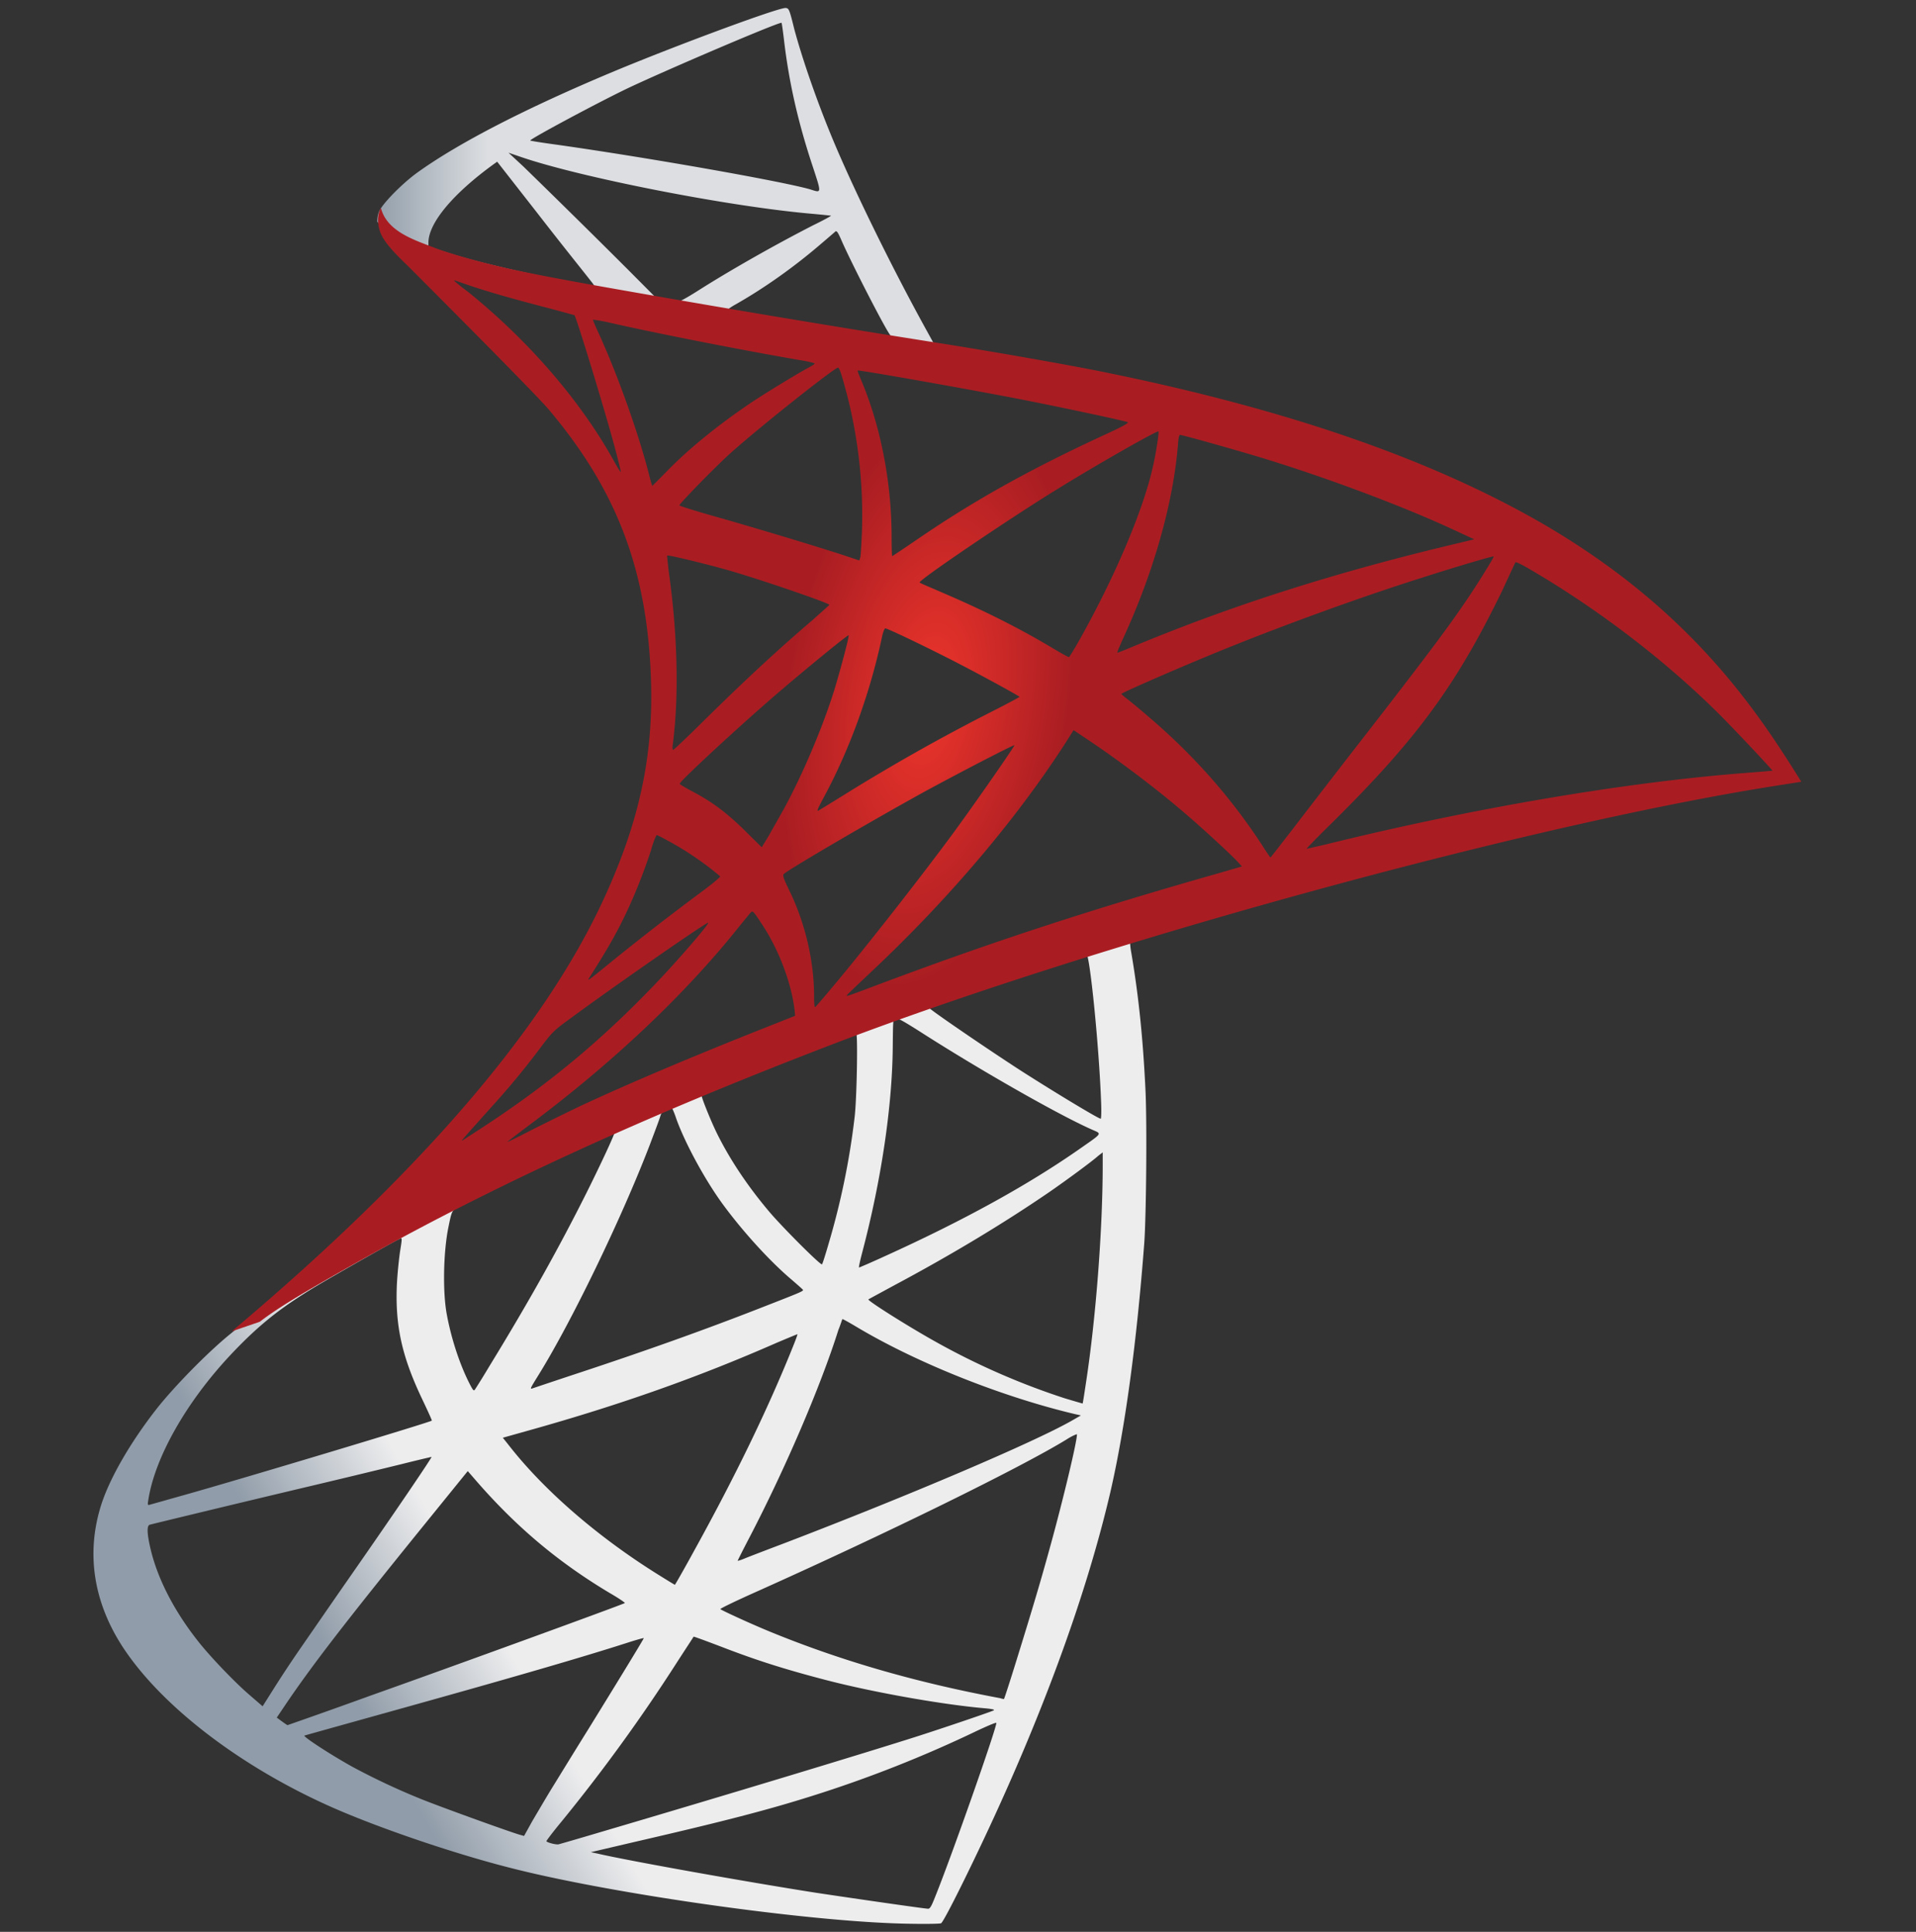
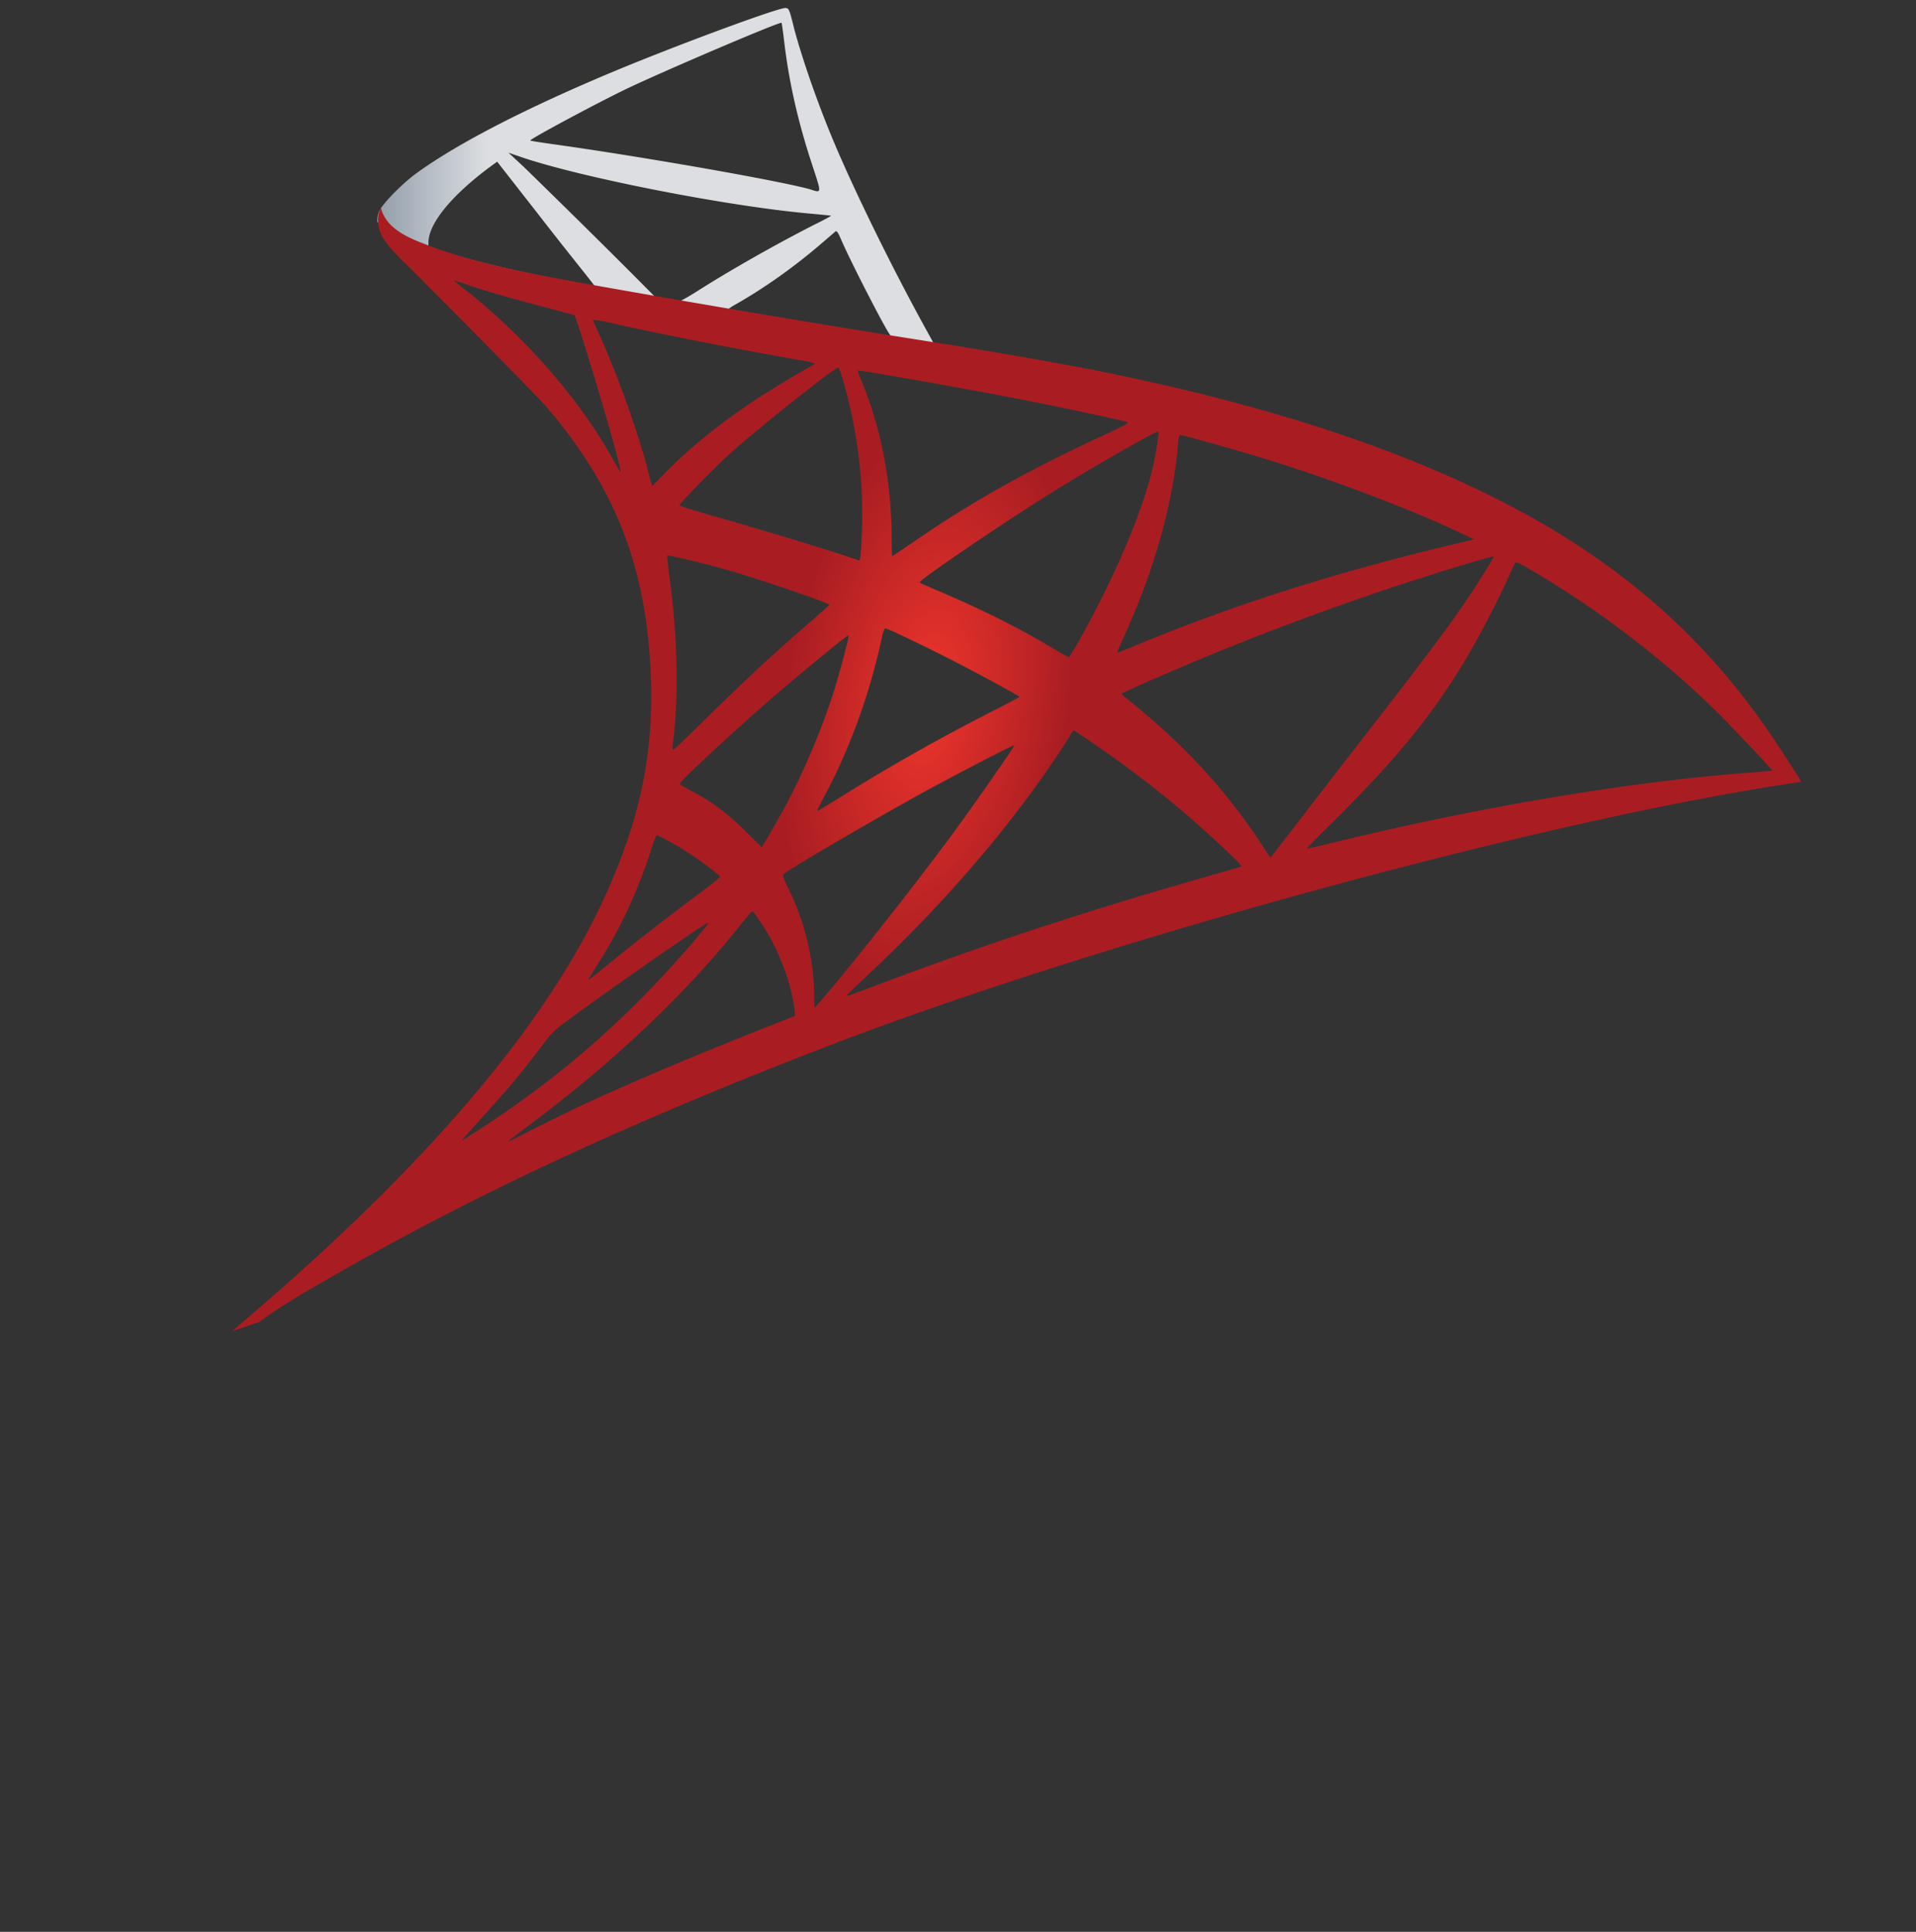
<svg xmlns="http://www.w3.org/2000/svg" width="120" height="121" viewBox="0 0 120 121" fill="none">
  <rect x="0" y="0" width="120" height="121" fill="#333333" stroke="none" />
  <g clip-path="url(#a)">
-     <path d="M73.386 56.52l-23.445 7.847-20.398 9.228-5.706 1.544a125.013 125.013 0 0 1-4.625 4.305c-1.808 1.598-3.491 3.052-4.785 4.105-1.436 1.163-3.562 3.342-4.643 4.723-1.613 2.07-2.889 4.268-3.438 5.958-.975 3.051-.496 6.139 1.382 8.991 2.41 3.633 7.213 7.338 12.813 9.863 2.853 1.29 7.656 2.943 11.27 3.869 6.008 1.563 17.633 3.252 24.03 3.506 1.294.055 3.031.055 3.102 0 .142-.091 1.134-2.034 2.286-4.45 3.934-8.229 6.77-15.948 8.311-22.542.922-3.996 1.648-9.319 2.127-15.621.124-1.762.177-7.666.07-9.664-.159-3.27-.442-5.921-.885-8.519-.071-.381-.089-.726-.053-.745.07-.054.283-.127 3.171-.98l-.584-1.417v-.001zm-5.351 3.215c.212 0 .779 5.577.92 9.1.036.746.018 1.236-.017 1.236-.142 0-2.995-1.725-5.033-3.033-1.772-1.145-5.139-3.433-5.67-3.87-.178-.126-.16-.145 1.293-.653 2.463-.854 8.312-2.78 8.507-2.78zM56.09 63.768c.16 0 .567.236 1.542.854 3.65 2.343 8.613 5.177 10.74 6.121.654.291.725.182-.78 1.235-3.226 2.253-7.25 4.469-12.176 6.703-.868.4-1.594.708-1.612.708-.035 0 .07-.454.212-.999 1.188-4.523 1.861-9.1 1.897-12.77.018-1.816.018-1.816.177-1.87-.036.018-.018.018 0 .018zm-2.463.963c.106.108.035 4.178-.107 5.285a47.219 47.219 0 0 1-1.63 7.902c-.195.672-.372 1.235-.407 1.271-.072.091-2.5-2.343-3.297-3.287-1.382-1.635-2.463-3.27-3.26-4.868-.408-.818-1.046-2.416-.993-2.47.284-.2 9.623-3.906 9.694-3.833zm-11.59 4.668c.018 0 .035 0 .053.018.035.036.16.327.266.654.567 1.58 1.843 3.905 2.942 5.395 1.205 1.635 2.782 3.378 4.093 4.523.426.363.815.708.868.763.107.109.142.09-2.746 1.217-3.35 1.307-7 2.615-11.183 3.996a535.9 535.9 0 0 0-2.994.999c-.16.054-.106-.037.354-.781 2.074-3.325 5.228-9.845 7-14.46.302-.799.603-1.597.656-1.78.07-.254.16-.344.39-.472.124-.036.248-.072.3-.072zm-3.544 1.507c.053.037-.85 1.98-1.737 3.76-1.719 3.434-3.598 6.812-6.114 10.917a48.237 48.237 0 0 1-.886 1.435c-.088.128-.124.091-.407-.472-.603-1.217-1.1-2.78-1.365-4.214-.266-1.417-.213-3.887.089-5.413.23-1.126.212-1.108.744-1.38 2.268-1.181 9.605-4.705 9.676-4.633zm30.57 1.272v.763c0 4.05-.426 9.609-1.047 13.66-.106.708-.195 1.29-.212 1.308 0 0-.514-.146-1.117-.328a45.148 45.148 0 0 1-8.151-3.578c-1.72-.962-4.218-2.543-4.147-2.616.017-.018.762-.417 1.63-.89 3.474-1.852 6.805-3.85 9.694-5.83 1.08-.745 2.71-1.944 3.066-2.271l.283-.218zm-43.95 5.377c.07 0 .053.145-.053.799-.071.472-.16 1.344-.195 1.943-.142 2.652.284 4.614 1.56 7.302.354.745.638 1.363.62 1.38-.125.11-11.856 3.634-15.542 4.67-1.099.308-2.056.58-2.127.598-.124.037-.141.019-.088-.29.407-2.67 2.392-6.158 5.156-9.1 1.844-1.962 3.315-3.106 5.831-4.578 1.808-1.053 4.59-2.634 4.803-2.706 0-.018.017-.018.035-.018zm27.646 5.067c.017-.018.442.219.956.527 3.793 2.253 9.073 4.342 13.575 5.413l.407.091-.567.327c-2.356 1.344-10.1 4.65-18.022 7.684-1.152.435-2.286.871-2.5.962-.212.09-.407.145-.407.127 0-.018.32-.654.727-1.435 2.215-4.25 4.448-9.427 5.582-13.024.142-.345.23-.653.249-.672zm-2.818.945c.018.019-.124.4-.302.836-1.541 3.832-3.562 8.01-6.149 12.697-.655 1.199-1.205 2.161-1.223 2.161-.017 0-.55-.327-1.187-.726-3.757-2.362-7.089-5.268-9.268-8.084l-.32-.4 1.613-.453c5.778-1.617 10.686-3.36 15.56-5.504.69-.29 1.258-.527 1.276-.527zm17.508 6.267s.018.018 0 0c.018.418-.885 4.16-1.63 6.866-.62 2.27-1.152 4.051-2.126 7.193-.426 1.381-.798 2.525-.816 2.525a1.15 1.15 0 0 1-.23-.054c-5.263-.982-9.977-2.344-14.407-4.16-1.241-.509-3.013-1.327-3.12-1.417-.035-.037 1.029-.545 2.375-1.145 8.064-3.614 16.428-7.72 19.299-9.481.337-.218.602-.327.656-.327zM27.028 91.25c.035.036-2.215 3.36-5.37 7.883-1.098 1.58-2.374 3.433-2.853 4.123a74.376 74.376 0 0 0-1.612 2.434l-.745 1.181-.797-.69c-.94-.799-2.57-2.507-3.297-3.451-1.524-1.944-2.551-3.996-2.959-5.867-.195-.872-.195-1.309-.018-1.363.266-.072 4.998-1.217 9.428-2.27a779.995 779.995 0 0 0 6.344-1.526 97.772 97.772 0 0 1 1.879-.454zm2.268.89l.567.653c2.552 2.925 5.157 5.087 8.312 6.976.567.327.992.617.956.636-.123.09-10.951 4.032-15.967 5.812a429.395 429.395 0 0 1-5.156 1.835c-.018 0-.177-.109-.355-.237l-.319-.236.514-.763c1.666-2.47 3.757-5.176 8.312-10.807l3.136-3.87zm14.142 10.371c.018-.018.797.273 1.754.636 2.304.891 4.13 1.453 6.575 2.089 3.013.782 7.372 1.544 9.942 1.762.39.037.603.073.532.127-.125.073-2.73.963-4.643 1.581-3.049.981-12.352 3.796-19.937 6.03-1.4.418-2.605.763-2.676.781-.177.037-.762-.127-.762-.199 0-.037.425-.6.939-1.218a107.55 107.55 0 0 0 7.195-9.917c.585-.909 1.081-1.653 1.081-1.672zm-3.12.092c.019.018-1.24 2.088-3.437 5.648-.94 1.508-1.985 3.215-2.357 3.815-.355.581-.886 1.49-1.187 1.998l-.514.927-.266-.073c-.638-.182-5.122-1.799-6.309-2.289a43.422 43.422 0 0 1-4.13-1.943c-1.417-.782-3.189-1.944-3.047-1.98.035-.018 2.463-.691 5.387-1.508 7.762-2.162 12.068-3.415 14.886-4.323.514-.164.957-.291.975-.272zm22.064 5.303h.018c.07.182-2.8 8.356-3.846 10.935-.23.581-.318.727-.443.709-.3-.018-4.465-.618-7-.999-4.412-.691-11.82-2.017-13.68-2.453l-.426-.09 2.64-.618c5.671-1.308 8.4-2.016 11.165-2.888a77.77 77.77 0 0 0 10.438-4.123c.55-.255 1.01-.455 1.134-.473z" fill="url(#b)" />
    <path d="M49.214.5c-.39-.053-6.68 2.272-10.739 3.96C33 6.75 28.746 8.93 26.123 10.819c-.974.71-2.197 1.962-2.392 2.453-.07.181-.107.4-.107.617L26 16.195l5.653 1.853 13.45 2.47 15.383 2.707.16-1.363c-.054 0-.089-.018-.142-.018l-2.02-.327-.408-.744c-2.091-3.779-4.395-8.465-5.742-11.626-1.045-2.452-2.038-5.285-2.587-7.32C49.444.592 49.409.52 49.215.501zm-.284.928h.018c.018.018.089.526.16 1.126.3 2.543.85 4.995 1.719 7.647.656 1.998.656 1.89-.106 1.653-1.808-.509-9.906-1.944-15.772-2.78-.94-.126-1.737-.253-1.737-.272-.071-.072 4.235-2.38 6.131-3.287 2.428-1.145 9.091-3.997 9.587-4.087zM31.847 9.565l.691.236c3.757 1.308 13.202 3.16 18.413 3.597.584.054 1.08.109 1.098.109.018.018-.478.29-1.116.6-2.516 1.289-5.281 2.87-7.195 4.086-.567.363-1.081.654-1.152.654-.07 0-.443-.072-.833-.127l-.709-.11-1.771-1.78a748.992 748.992 0 0 0-6.504-6.411l-.922-.854zm-.709.563l2.5 3.197c1.364 1.762 2.746 3.488 3.047 3.869.301.382.55.69.532.709-.071.054-3.615-.654-5.494-1.09-1.931-.454-2.729-.672-3.916-1.054l-.975-.327v-.254c.018-1.217 1.524-3.034 4.076-4.886l.23-.164zm21.23 4.36c.072 0 .16.163.372.654.603 1.362 2.482 5.031 2.942 5.74.142.236.39.254-2.108-.164-6.008-1-7.94-1.326-7.94-1.362 0-.018.178-.145.408-.273 1.861-1.053 3.74-2.397 5.405-3.832.408-.345.78-.672.85-.727.018-.036.054-.054.071-.036z" fill="url(#c)" />
-     <path d="M23.855 13.017s-.39.636-.018 1.58c.23.582.904 1.29 1.666 2.017 0 0 7.886 7.883 8.843 9.01 4.36 5.158 6.256 10.244 6.433 17.256.106 4.504-.727 8.464-2.8 13.06-3.686 8.246-11.466 17.347-23.463 27.447l1.754-.6c1.134-.872 2.676-1.798 6.291-3.833 8.347-4.686 17.74-8.991 29.258-13.423 16.587-6.394 43.86-13.878 59.384-16.312l1.613-.255-.248-.4c-1.417-2.252-2.392-3.65-3.562-5.14-3.402-4.323-7.531-7.828-12.582-10.735-6.947-3.978-15.932-7.084-27.309-9.39-2.144-.437-6.858-1.272-10.686-1.872a1073.198 1073.198 0 0 1-19.139-3.196c-2.073-.364-5.175-.909-7.23-1.363-1.064-.236-3.101-.726-4.696-1.29-1.276-.508-3.12-1.017-3.51-2.56zm4.572 4.541c.018-.017.301.091.674.218.673.236 1.541.509 2.57.8.777.219 1.557.43 2.339.635 1.063.273 1.949.527 1.966.527.125.127 1.915 5.994 2.517 8.246.23.854.408 1.58.39 1.58-.018.02-.213-.29-.443-.708-2.074-3.742-5.352-7.538-9.145-10.59-.496-.362-.868-.69-.868-.708zm8.72 2.47c.088 0 .478.055.956.164 3.013.69 8.418 1.744 11.873 2.343.585.091 1.046.2 1.046.236 0 .037-.213.164-.479.31-.584.308-2.941 1.743-3.72 2.288-1.968 1.344-3.74 2.797-5.016 4.105-.514.527-.957.963-.957.963s-.106-.309-.195-.69c-.638-2.526-1.967-6.267-3.172-8.901-.195-.418-.355-.8-.355-.835 0 .036 0 .018.018.018zm15.346 2.998c.106.036.283.654.637 2.016a30.45 30.45 0 0 1 .851 8.32c-.035.762-.07 1.47-.106 1.562l-.053.181-.922-.309c-1.896-.617-4.98-1.544-7.62-2.307-1.506-.417-2.729-.799-2.729-.835 0-.11 2.198-2.361 3.137-3.215 1.79-1.617 6.645-5.468 6.805-5.413zm1.223.181c.053-.054 7.336 1.235 10.65 1.89 2.464.49 6.043 1.253 6.256 1.344.106.036-.266.254-1.454.799-4.678 2.162-8.151 4.105-11.607 6.466-.904.618-1.666 1.126-1.683 1.126-.018 0-.036-.526-.036-1.162 0-3.451-.673-6.939-1.914-9.881-.124-.29-.23-.563-.212-.582zm18.837 3.815c.053.055-.177 1.526-.39 2.398-.638 2.706-2.357 6.72-4.465 10.499-.373.672-.71 1.217-.745 1.235-.035.018-.514-.255-1.063-.581-2.056-1.236-4.395-2.398-6.947-3.488-.708-.309-1.329-.563-1.346-.6-.125-.108 5.582-3.978 8.594-5.83 2.393-1.49 6.291-3.706 6.362-3.633zm1.347.218c.16 0 3.385.908 5.068 1.417 4.165 1.271 8.95 3.07 12.069 4.523l1.293.6-.904.217c-7.62 1.798-14.141 3.87-20.432 6.485-.514.218-.975.4-1.01.4-.036 0 .142-.418.372-.927 1.896-4.123 3.119-8.428 3.42-12.098.018-.345.07-.617.124-.617zm-32.11 7.556c.052-.054 2.516.545 3.845.926 2.02.582 6.308 2.053 6.308 2.162 0 .018-.478.436-1.045.945-2.322 1.98-4.555 4.068-7.23 6.72-.798.782-1.471 1.418-1.507 1.418-.035 0-.053-.11-.035-.255.407-3.052.319-6.975-.248-10.953-.053-.509-.106-.945-.089-.963zm51.763.055c.035.036-1.134 1.925-1.879 2.997-1.063 1.562-2.623 3.633-6.149 8.174a1198.7 1198.7 0 0 0-4.643 6.012c-.709.909-1.293 1.671-1.311 1.671-.018 0-.248-.327-.496-.726-1.985-3.052-4.36-5.722-7.178-8.12a41.057 41.057 0 0 0-1.31-1.09c-.196-.145-.355-.29-.355-.308 0-.055 3.012-1.38 5.298-2.325 4.005-1.672 9.463-3.67 13.557-4.96 2.144-.69 4.43-1.362 4.466-1.325zm1.365.363c.07-.018.496.2 1.01.508 4.306 2.525 8.524 5.777 11.856 9.12.939.944 3.26 3.414 3.225 3.432 0 0-.816.073-1.772.145-7.461.582-17.013 2.199-26.192 4.469-.62.145-1.17.272-1.206.272-.035 0 .656-.708 1.525-1.562 5.387-5.322 7.85-8.682 10.756-14.677.408-.89.762-1.652.798-1.707-.018 0-.018 0 0 0zm-39.466 4.142c.248.054 2.552 1.162 4.289 2.052 1.595.817 3.987 2.125 4.111 2.234.018.018-.833.472-1.878 1a122.595 122.595 0 0 0-9.162 5.176c-.851.527-1.56.963-1.578.963-.07 0-.053-.073.426-.963 1.595-2.979 2.87-6.539 3.598-10.008.07-.273.141-.454.194-.454zm-2.304.435c.054.055-.549 2.29-.921 3.506-.727 2.307-1.95 5.195-3.137 7.375-.284.508-.709 1.253-.94 1.67l-.442.727-.992-.98c-1.152-1.145-2.092-1.853-3.296-2.489-.48-.254-.851-.472-.851-.508 0-.145 3.03-2.961 5.352-4.996 1.665-1.47 5.174-4.359 5.227-4.305zm14.09 5.94l.868.581c1.984 1.327 4.323 3.088 6.113 4.633 1.01.853 2.96 2.651 3.35 3.087l.212.237-1.435.417c-8.117 2.307-14.39 4.36-21.709 7.12-.815.31-1.507.564-1.56.564-.106 0-.195.09 1.631-1.635 4.679-4.414 8.825-9.282 11.909-14.023l.62-.98zm-3.705.945c.035.036-2.392 3.542-3.846 5.522-1.736 2.361-4.82 6.32-6.946 8.9-.886 1.072-1.648 1.962-1.684 1.98-.053.018-.07-.254-.07-.672 0-2.198-.55-4.541-1.507-6.54-.407-.835-.478-1.034-.39-1.125.337-.31 5.494-3.325 8.754-5.123 2.198-1.198 5.636-2.979 5.69-2.942zm-22.4 5.63c.053 0 .461.219.922.473a19.441 19.441 0 0 1 3.048 2.107c.035.036-.425.418-1.028.872a165.605 165.605 0 0 0-5.724 4.432c-1.56 1.272-1.612 1.308-1.435 1.035 1.17-1.834 1.754-2.87 2.374-4.195a34.16 34.16 0 0 0 1.489-3.797c.142-.527.32-.926.354-.926zm5.973 4.796c.088-.018.195.146.673.872 1.01 1.544 1.79 3.615 1.985 5.286l.035.363-2.428.963c-4.342 1.726-8.346 3.433-11.058 4.704-.762.364-2.091 1.018-2.96 1.454-.868.454-1.577.799-1.577.78 0-.017.55-.435 1.223-.944 5.3-3.941 9.889-8.265 13.327-12.588.372-.454.709-.872.744-.89h.036zm-2.747.69c.07.073-1.95 2.416-3.332 3.851-3.42 3.579-6.805 6.376-11.005 9.1-.531.346-1.01.655-1.063.691-.124.073.035-.109 1.878-2.162a49.193 49.193 0 0 0 3.066-3.723c.673-.89.798-1.017 1.773-1.726 2.604-1.925 8.612-6.103 8.683-6.03z" fill="url(#d)" />
+     <path d="M23.855 13.017s-.39.636-.018 1.58c.23.582.904 1.29 1.666 2.017 0 0 7.886 7.883 8.843 9.01 4.36 5.158 6.256 10.244 6.433 17.256.106 4.504-.727 8.464-2.8 13.06-3.686 8.246-11.466 17.347-23.463 27.447l1.754-.6c1.134-.872 2.676-1.798 6.291-3.833 8.347-4.686 17.74-8.991 29.258-13.423 16.587-6.394 43.86-13.878 59.384-16.312l1.613-.255-.248-.4c-1.417-2.252-2.392-3.65-3.562-5.14-3.402-4.323-7.531-7.828-12.582-10.735-6.947-3.978-15.932-7.084-27.309-9.39-2.144-.437-6.858-1.272-10.686-1.872a1073.198 1073.198 0 0 1-19.139-3.196c-2.073-.364-5.175-.909-7.23-1.363-1.064-.236-3.101-.726-4.696-1.29-1.276-.508-3.12-1.017-3.51-2.56zm4.572 4.541c.018-.017.301.091.674.218.673.236 1.541.509 2.57.8.777.219 1.557.43 2.339.635 1.063.273 1.949.527 1.966.527.125.127 1.915 5.994 2.517 8.246.23.854.408 1.58.39 1.58-.018.02-.213-.29-.443-.708-2.074-3.742-5.352-7.538-9.145-10.59-.496-.362-.868-.69-.868-.708zm8.72 2.47c.088 0 .478.055.956.164 3.013.69 8.418 1.744 11.873 2.343.585.091 1.046.2 1.046.236 0 .037-.213.164-.479.31-.584.308-2.941 1.743-3.72 2.288-1.968 1.344-3.74 2.797-5.016 4.105-.514.527-.957.963-.957.963s-.106-.309-.195-.69c-.638-2.526-1.967-6.267-3.172-8.901-.195-.418-.355-.8-.355-.835 0 .036 0 .018.018.018zm15.346 2.998c.106.036.283.654.637 2.016a30.45 30.45 0 0 1 .851 8.32c-.035.762-.07 1.47-.106 1.562l-.053.181-.922-.309c-1.896-.617-4.98-1.544-7.62-2.307-1.506-.417-2.729-.799-2.729-.835 0-.11 2.198-2.361 3.137-3.215 1.79-1.617 6.645-5.468 6.805-5.413zm1.223.181c.053-.054 7.336 1.235 10.65 1.89 2.464.49 6.043 1.253 6.256 1.344.106.036-.266.254-1.454.799-4.678 2.162-8.151 4.105-11.607 6.466-.904.618-1.666 1.126-1.683 1.126-.018 0-.036-.526-.036-1.162 0-3.451-.673-6.939-1.914-9.881-.124-.29-.23-.563-.212-.582zm18.837 3.815c.053.055-.177 1.526-.39 2.398-.638 2.706-2.357 6.72-4.465 10.499-.373.672-.71 1.217-.745 1.235-.035.018-.514-.255-1.063-.581-2.056-1.236-4.395-2.398-6.947-3.488-.708-.309-1.329-.563-1.346-.6-.125-.108 5.582-3.978 8.594-5.83 2.393-1.49 6.291-3.706 6.362-3.633zm1.347.218c.16 0 3.385.908 5.068 1.417 4.165 1.271 8.95 3.07 12.069 4.523l1.293.6-.904.217c-7.62 1.798-14.141 3.87-20.432 6.485-.514.218-.975.4-1.01.4-.036 0 .142-.418.372-.927 1.896-4.123 3.119-8.428 3.42-12.098.018-.345.07-.617.124-.617zm-32.11 7.556c.052-.054 2.516.545 3.845.926 2.02.582 6.308 2.053 6.308 2.162 0 .018-.478.436-1.045.945-2.322 1.98-4.555 4.068-7.23 6.72-.798.782-1.471 1.418-1.507 1.418-.035 0-.053-.11-.035-.255.407-3.052.319-6.975-.248-10.953-.053-.509-.106-.945-.089-.963zm51.763.055c.035.036-1.134 1.925-1.879 2.997-1.063 1.562-2.623 3.633-6.149 8.174a1198.7 1198.7 0 0 0-4.643 6.012c-.709.909-1.293 1.671-1.311 1.671-.018 0-.248-.327-.496-.726-1.985-3.052-4.36-5.722-7.178-8.12a41.057 41.057 0 0 0-1.31-1.09c-.196-.145-.355-.29-.355-.308 0-.055 3.012-1.38 5.298-2.325 4.005-1.672 9.463-3.67 13.557-4.96 2.144-.69 4.43-1.362 4.466-1.325zm1.365.363c.07-.018.496.2 1.01.508 4.306 2.525 8.524 5.777 11.856 9.12.939.944 3.26 3.414 3.225 3.432 0 0-.816.073-1.772.145-7.461.582-17.013 2.199-26.192 4.469-.62.145-1.17.272-1.206.272-.035 0 .656-.708 1.525-1.562 5.387-5.322 7.85-8.682 10.756-14.677.408-.89.762-1.652.798-1.707-.018 0-.018 0 0 0m-39.466 4.142c.248.054 2.552 1.162 4.289 2.052 1.595.817 3.987 2.125 4.111 2.234.018.018-.833.472-1.878 1a122.595 122.595 0 0 0-9.162 5.176c-.851.527-1.56.963-1.578.963-.07 0-.053-.073.426-.963 1.595-2.979 2.87-6.539 3.598-10.008.07-.273.141-.454.194-.454zm-2.304.435c.054.055-.549 2.29-.921 3.506-.727 2.307-1.95 5.195-3.137 7.375-.284.508-.709 1.253-.94 1.67l-.442.727-.992-.98c-1.152-1.145-2.092-1.853-3.296-2.489-.48-.254-.851-.472-.851-.508 0-.145 3.03-2.961 5.352-4.996 1.665-1.47 5.174-4.359 5.227-4.305zm14.09 5.94l.868.581c1.984 1.327 4.323 3.088 6.113 4.633 1.01.853 2.96 2.651 3.35 3.087l.212.237-1.435.417c-8.117 2.307-14.39 4.36-21.709 7.12-.815.31-1.507.564-1.56.564-.106 0-.195.09 1.631-1.635 4.679-4.414 8.825-9.282 11.909-14.023l.62-.98zm-3.705.945c.035.036-2.392 3.542-3.846 5.522-1.736 2.361-4.82 6.32-6.946 8.9-.886 1.072-1.648 1.962-1.684 1.98-.053.018-.07-.254-.07-.672 0-2.198-.55-4.541-1.507-6.54-.407-.835-.478-1.034-.39-1.125.337-.31 5.494-3.325 8.754-5.123 2.198-1.198 5.636-2.979 5.69-2.942zm-22.4 5.63c.053 0 .461.219.922.473a19.441 19.441 0 0 1 3.048 2.107c.035.036-.425.418-1.028.872a165.605 165.605 0 0 0-5.724 4.432c-1.56 1.272-1.612 1.308-1.435 1.035 1.17-1.834 1.754-2.87 2.374-4.195a34.16 34.16 0 0 0 1.489-3.797c.142-.527.32-.926.354-.926zm5.973 4.796c.088-.018.195.146.673.872 1.01 1.544 1.79 3.615 1.985 5.286l.035.363-2.428.963c-4.342 1.726-8.346 3.433-11.058 4.704-.762.364-2.091 1.018-2.96 1.454-.868.454-1.577.799-1.577.78 0-.017.55-.435 1.223-.944 5.3-3.941 9.889-8.265 13.327-12.588.372-.454.709-.872.744-.89h.036zm-2.747.69c.07.073-1.95 2.416-3.332 3.851-3.42 3.579-6.805 6.376-11.005 9.1-.531.346-1.01.655-1.063.691-.124.073.035-.109 1.878-2.162a49.193 49.193 0 0 0 3.066-3.723c.673-.89.798-1.017 1.773-1.726 2.604-1.925 8.612-6.103 8.683-6.03z" fill="url(#d)" />
  </g>
  <defs>
    <linearGradient id="b" x1="23.492" y1="108.63" x2="32.077" y2="103.681" gradientUnits="userSpaceOnUse">
      <stop stop-color="#909CA9" />
      <stop offset="1" stop-color="#EDEDEE" />
    </linearGradient>
    <linearGradient id="c" x1="23.687" y1="11.827" x2="30.508" y2="11.827" gradientUnits="userSpaceOnUse">
      <stop stop-color="#939FAB" />
      <stop offset="1" stop-color="#DCDEE1" />
    </linearGradient>
    <radialGradient id="d" cx="0" cy="0" r="1" gradientUnits="userSpaceOnUse" gradientTransform="matrix(-8.697 -1.339 2.743 -17.814 58.108 43.896)">
      <stop stop-color="#EE352C" />
      <stop offset="1" stop-color="#A91D22" />
    </radialGradient>
    <clipPath id="a">
      <path fill="#fff" transform="translate(0 .5)" d="M0 0h120v120H0z" />
    </clipPath>
  </defs>
</svg>